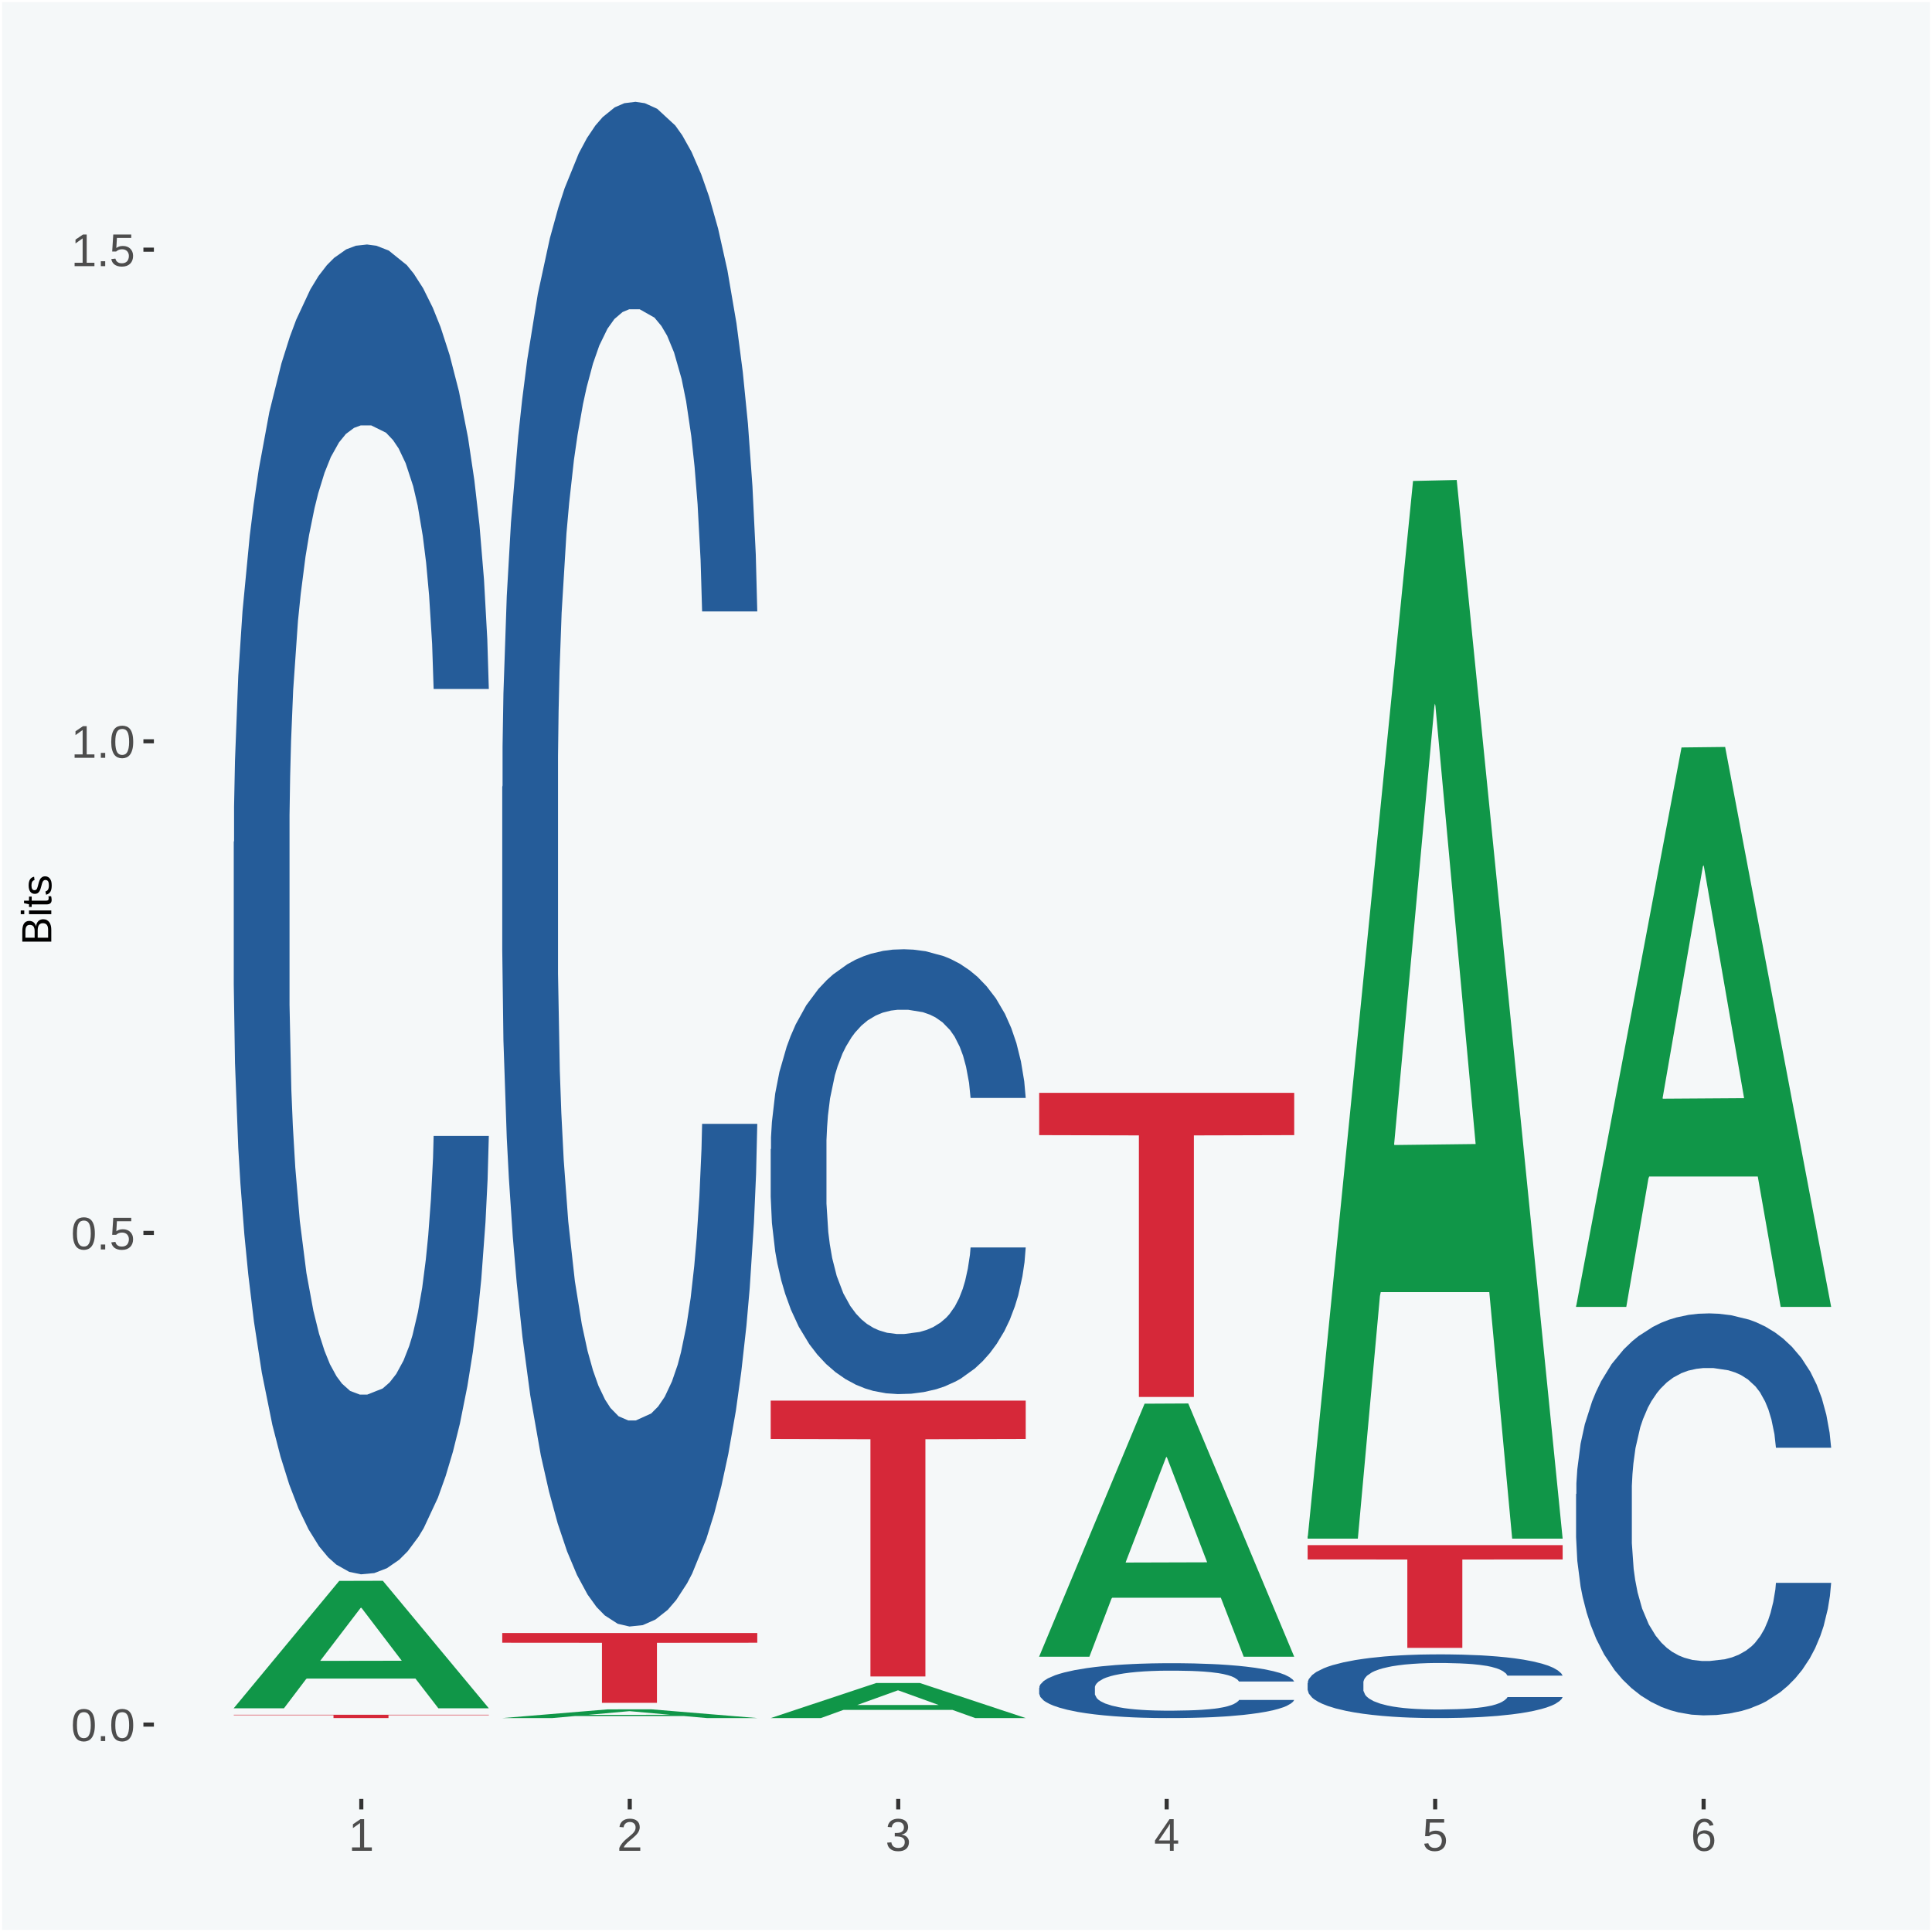
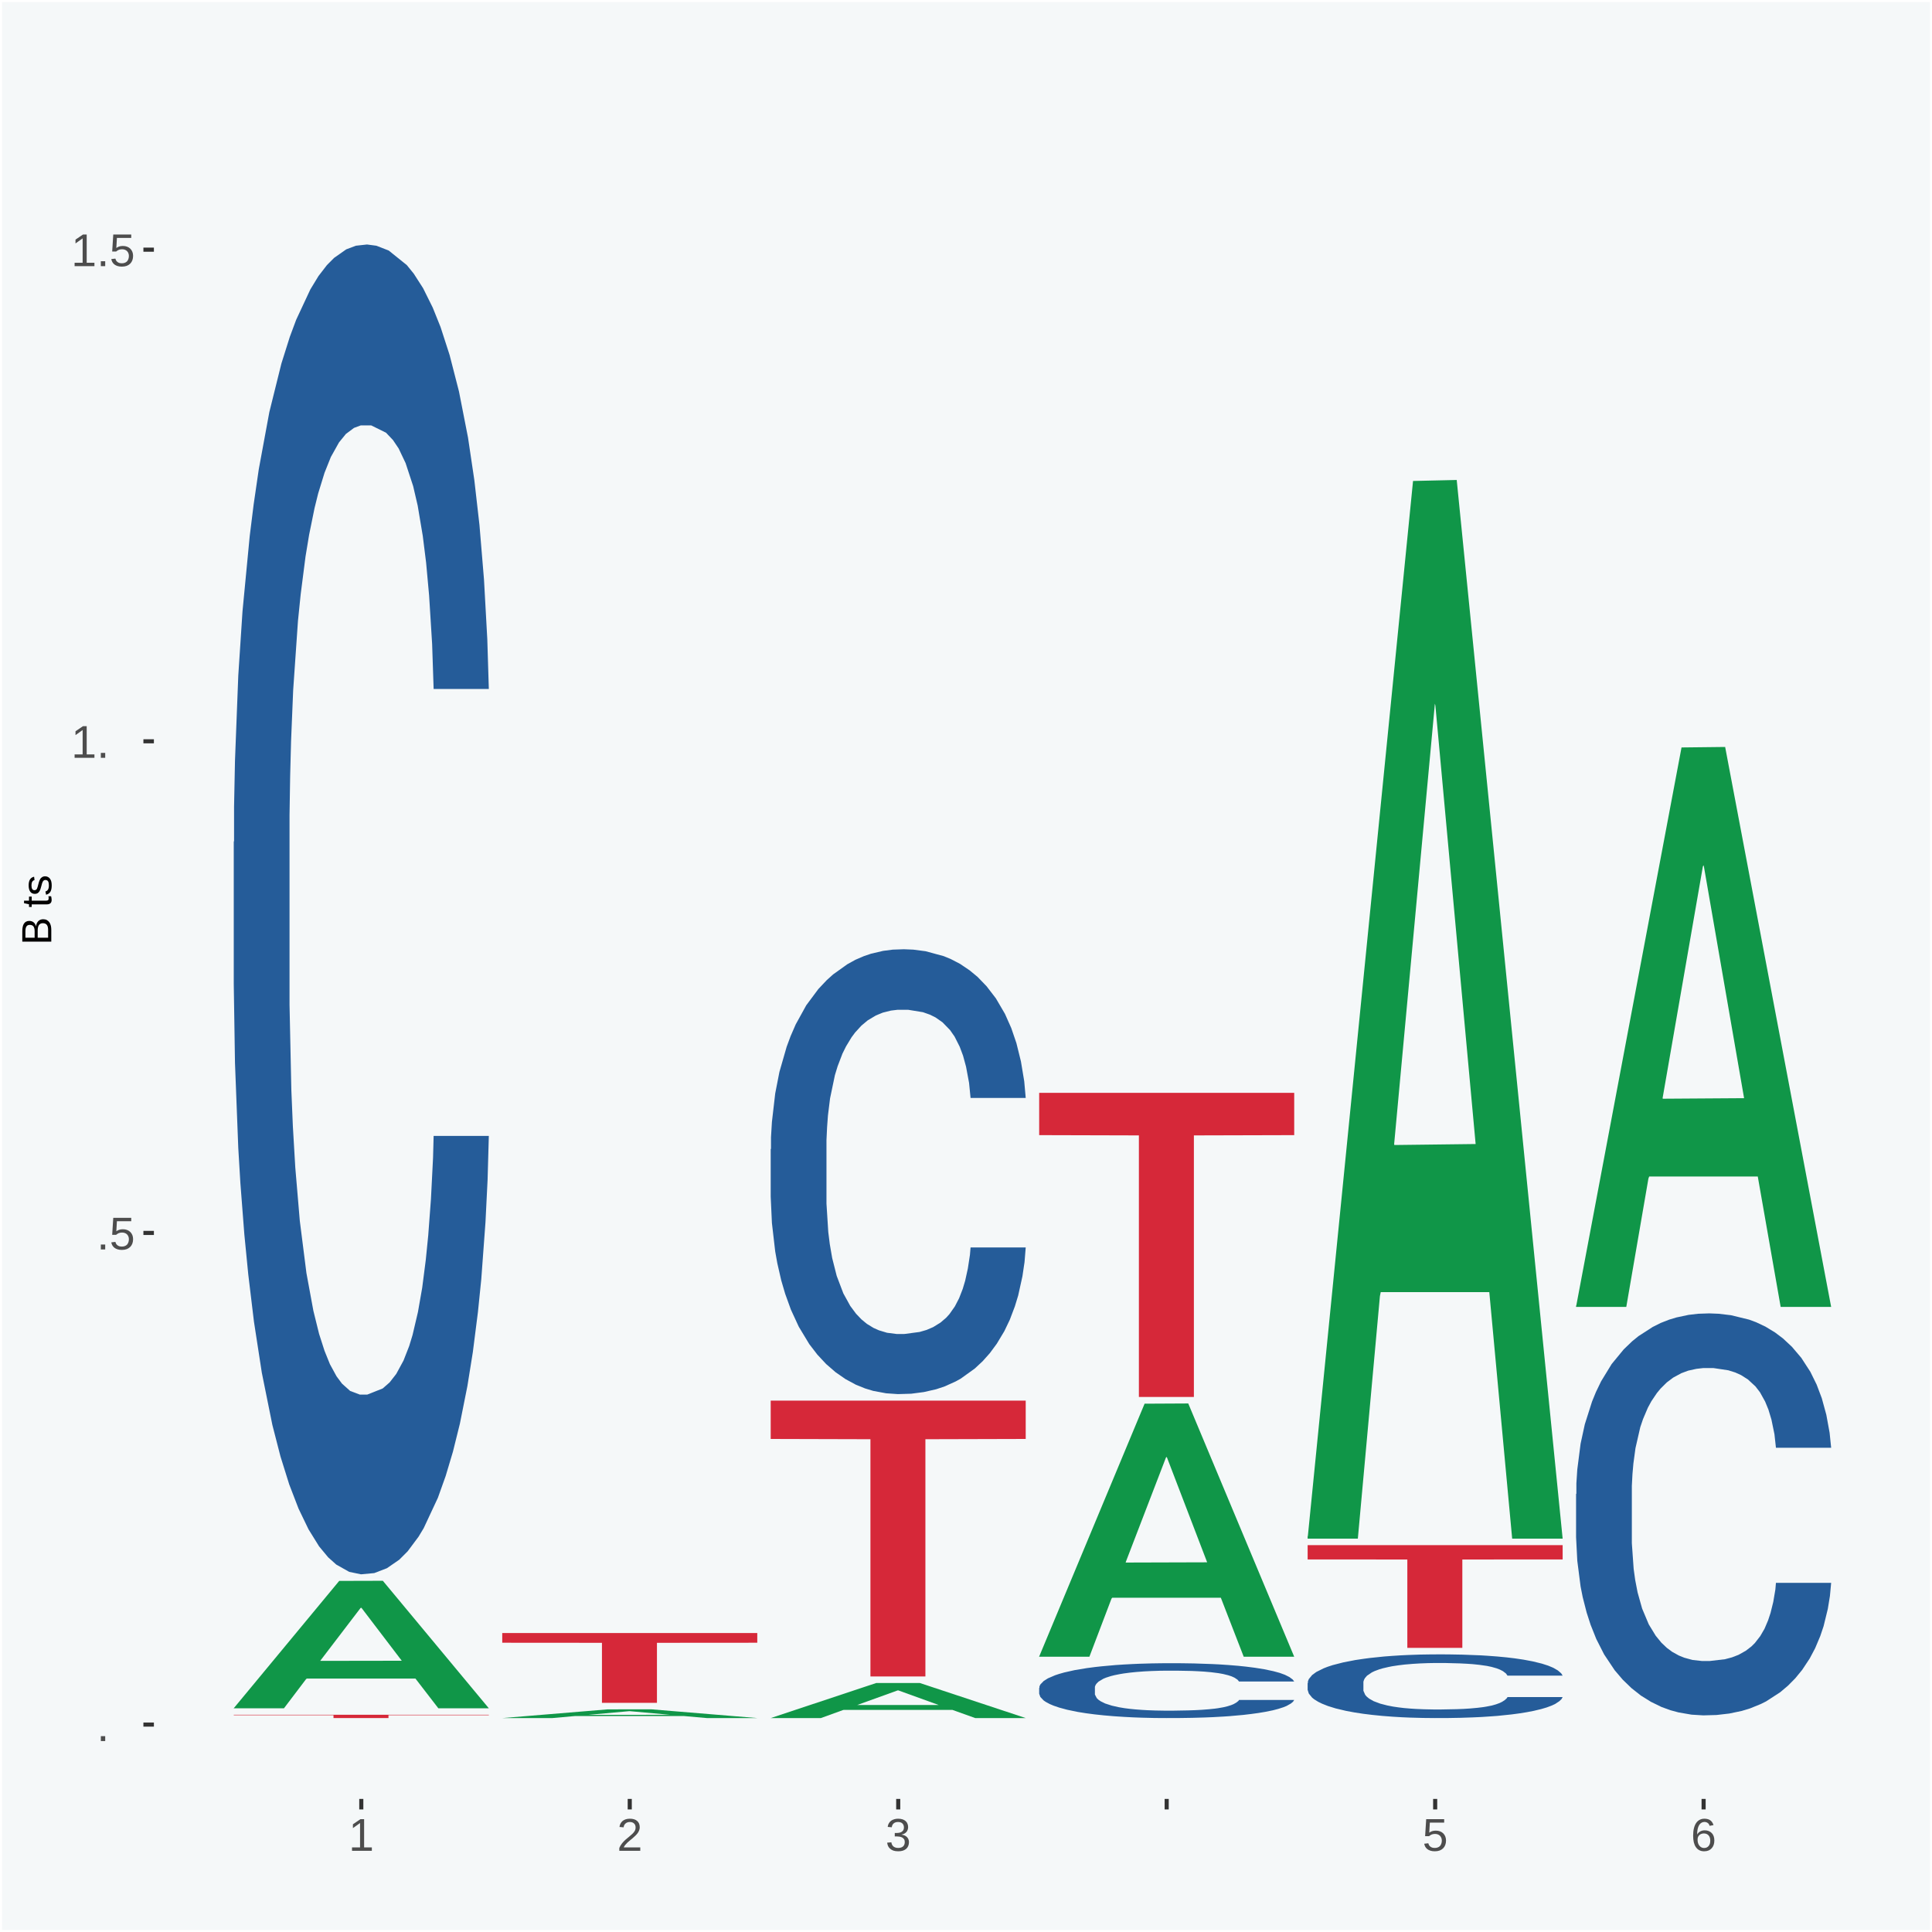
<svg xmlns="http://www.w3.org/2000/svg" xmlns:xlink="http://www.w3.org/1999/xlink" width="504pt" height="504pt" viewBox="0 0 504 504" version="1.1">
  <defs>
    <g>
      <symbol overflow="visible" id="glyph0-0">
        <path style="stroke:none;" d="M 0.406 0 L 0.406 -8 L 3.594 -8 L 3.594 0 Z M 0.797 -0.406 L 3.188 -0.406 L 3.188 -7.594 L 0.797 -7.594 Z M 0.797 -0.406 " />
      </symbol>
      <symbol overflow="visible" id="glyph0-1">
-         <path style="stroke:none;" d="M 6.203 -4.125 C 6.203 -3.332 6.125 -2.664 5.969 -2.125 C 5.82 -1.582 5.617 -1.145 5.359 -0.812 C 5.098 -0.477 4.789 -0.238 4.438 -0.094 C 4.094 0.051 3.723 0.125 3.328 0.125 C 2.922 0.125 2.539 0.051 2.188 -0.094 C 1.844 -0.238 1.539 -0.477 1.281 -0.812 C 1.031 -1.145 0.832 -1.582 0.688 -2.125 C 0.539 -2.664 0.469 -3.332 0.469 -4.125 C 0.469 -4.957 0.539 -5.645 0.688 -6.188 C 0.832 -6.738 1.035 -7.176 1.297 -7.5 C 1.555 -7.82 1.859 -8.047 2.203 -8.172 C 2.555 -8.305 2.941 -8.375 3.359 -8.375 C 3.754 -8.375 4.125 -8.305 4.469 -8.172 C 4.812 -8.047 5.113 -7.82 5.375 -7.5 C 5.633 -7.176 5.836 -6.738 5.984 -6.188 C 6.129 -5.645 6.203 -4.957 6.203 -4.125 Z M 5.141 -4.125 C 5.141 -4.781 5.098 -5.328 5.016 -5.766 C 4.941 -6.203 4.828 -6.551 4.672 -6.812 C 4.516 -7.07 4.328 -7.254 4.109 -7.359 C 3.891 -7.473 3.641 -7.531 3.359 -7.531 C 3.055 -7.531 2.789 -7.473 2.562 -7.359 C 2.344 -7.254 2.156 -7.07 2 -6.812 C 1.844 -6.551 1.723 -6.203 1.641 -5.766 C 1.566 -5.328 1.531 -4.781 1.531 -4.125 C 1.531 -3.5 1.57 -2.969 1.656 -2.531 C 1.738 -2.094 1.852 -1.742 2 -1.484 C 2.156 -1.223 2.344 -1.035 2.562 -0.922 C 2.789 -0.805 3.047 -0.75 3.328 -0.75 C 3.609 -0.75 3.859 -0.805 4.078 -0.922 C 4.305 -1.035 4.492 -1.223 4.641 -1.484 C 4.797 -1.742 4.914 -2.094 5 -2.531 C 5.094 -2.969 5.141 -3.5 5.141 -4.125 Z M 5.141 -4.125 " />
-       </symbol>
+         </symbol>
      <symbol overflow="visible" id="glyph0-2">
        <path style="stroke:none;" d="M 1.094 0 L 1.094 -1.281 L 2.234 -1.281 L 2.234 0 Z M 1.094 0 " />
      </symbol>
      <symbol overflow="visible" id="glyph0-3">
        <path style="stroke:none;" d="M 6.172 -2.688 C 6.172 -2.27 6.109 -1.891 5.984 -1.547 C 5.859 -1.203 5.672 -0.906 5.422 -0.656 C 5.18 -0.414 4.879 -0.223 4.516 -0.078 C 4.148 0.055 3.723 0.125 3.234 0.125 C 2.805 0.125 2.43 0.07 2.109 -0.031 C 1.785 -0.133 1.508 -0.273 1.281 -0.453 C 1.062 -0.629 0.883 -0.836 0.75 -1.078 C 0.625 -1.316 0.535 -1.57 0.484 -1.844 L 1.547 -1.969 C 1.586 -1.812 1.645 -1.66 1.719 -1.516 C 1.801 -1.367 1.91 -1.238 2.047 -1.125 C 2.18 -1.008 2.348 -0.914 2.547 -0.844 C 2.742 -0.781 2.984 -0.75 3.266 -0.75 C 3.535 -0.75 3.781 -0.789 4 -0.875 C 4.227 -0.957 4.422 -1.078 4.578 -1.234 C 4.734 -1.398 4.852 -1.602 4.938 -1.844 C 5.031 -2.082 5.078 -2.359 5.078 -2.672 C 5.078 -2.922 5.035 -3.148 4.953 -3.359 C 4.867 -3.578 4.75 -3.766 4.594 -3.922 C 4.445 -4.078 4.258 -4.195 4.031 -4.281 C 3.812 -4.363 3.562 -4.406 3.281 -4.406 C 3.113 -4.406 2.953 -4.391 2.797 -4.359 C 2.648 -4.328 2.516 -4.285 2.391 -4.234 C 2.266 -4.18 2.148 -4.117 2.047 -4.047 C 1.941 -3.973 1.844 -3.895 1.75 -3.812 L 0.719 -3.812 L 1 -8.25 L 5.688 -8.25 L 5.688 -7.359 L 1.953 -7.359 L 1.797 -4.734 C 1.984 -4.879 2.219 -5.004 2.5 -5.109 C 2.781 -5.211 3.113 -5.266 3.5 -5.266 C 3.914 -5.266 4.285 -5.203 4.609 -5.078 C 4.941 -4.953 5.223 -4.773 5.453 -4.547 C 5.68 -4.316 5.859 -4.047 5.984 -3.734 C 6.109 -3.422 6.172 -3.07 6.172 -2.688 Z M 6.172 -2.688 " />
      </symbol>
      <symbol overflow="visible" id="glyph0-4">
        <path style="stroke:none;" d="M 0.922 0 L 0.922 -0.891 L 3.016 -0.891 L 3.016 -7.25 L 1.156 -5.922 L 1.156 -6.922 L 3.109 -8.25 L 4.078 -8.25 L 4.078 -0.891 L 6.094 -0.891 L 6.094 0 Z M 0.922 0 " />
      </symbol>
      <symbol overflow="visible" id="glyph0-5">
        <path style="stroke:none;" d="M 0.609 0 L 0.609 -0.75 C 0.805 -1.207 1.047 -1.609 1.328 -1.953 C 1.617 -2.305 1.922 -2.625 2.234 -2.906 C 2.555 -3.188 2.867 -3.445 3.172 -3.688 C 3.484 -3.938 3.766 -4.18 4.016 -4.422 C 4.266 -4.66 4.469 -4.91 4.625 -5.172 C 4.781 -5.441 4.859 -5.742 4.859 -6.078 C 4.859 -6.316 4.82 -6.523 4.75 -6.703 C 4.676 -6.879 4.57 -7.023 4.438 -7.141 C 4.312 -7.266 4.156 -7.359 3.969 -7.422 C 3.781 -7.484 3.578 -7.516 3.359 -7.516 C 3.141 -7.516 2.938 -7.484 2.75 -7.422 C 2.57 -7.367 2.41 -7.281 2.266 -7.156 C 2.117 -7.039 2 -6.895 1.906 -6.719 C 1.812 -6.551 1.754 -6.352 1.734 -6.125 L 0.656 -6.219 C 0.688 -6.508 0.766 -6.785 0.891 -7.047 C 1.023 -7.316 1.203 -7.551 1.422 -7.75 C 1.648 -7.945 1.922 -8.098 2.234 -8.203 C 2.555 -8.316 2.93 -8.375 3.359 -8.375 C 3.766 -8.375 4.125 -8.328 4.438 -8.234 C 4.758 -8.141 5.031 -7.992 5.25 -7.797 C 5.477 -7.609 5.648 -7.375 5.766 -7.094 C 5.879 -6.812 5.938 -6.488 5.938 -6.125 C 5.938 -5.844 5.883 -5.578 5.781 -5.328 C 5.688 -5.078 5.555 -4.836 5.391 -4.609 C 5.223 -4.379 5.031 -4.16 4.812 -3.953 C 4.594 -3.742 4.363 -3.535 4.125 -3.328 C 3.895 -3.129 3.656 -2.93 3.406 -2.734 C 3.164 -2.535 2.938 -2.336 2.719 -2.141 C 2.508 -1.941 2.32 -1.738 2.156 -1.531 C 1.988 -1.332 1.859 -1.117 1.766 -0.891 L 6.078 -0.891 L 6.078 0 Z M 0.609 0 " />
      </symbol>
      <symbol overflow="visible" id="glyph0-6">
        <path style="stroke:none;" d="M 6.141 -2.281 C 6.141 -1.906 6.078 -1.566 5.953 -1.266 C 5.836 -0.973 5.66 -0.723 5.422 -0.516 C 5.18 -0.305 4.883 -0.145 4.531 -0.031 C 4.188 0.07 3.789 0.125 3.344 0.125 C 2.832 0.125 2.398 0.062 2.047 -0.062 C 1.703 -0.195 1.414 -0.367 1.188 -0.578 C 0.957 -0.785 0.785 -1.02 0.672 -1.281 C 0.566 -1.551 0.492 -1.832 0.453 -2.125 L 1.547 -2.219 C 1.578 -2 1.633 -1.801 1.719 -1.625 C 1.801 -1.445 1.914 -1.289 2.062 -1.156 C 2.207 -1.031 2.383 -0.93 2.594 -0.859 C 2.801 -0.785 3.051 -0.75 3.344 -0.75 C 3.875 -0.75 4.289 -0.879 4.594 -1.141 C 4.895 -1.41 5.047 -1.801 5.047 -2.312 C 5.047 -2.613 4.977 -2.859 4.844 -3.047 C 4.707 -3.234 4.539 -3.379 4.344 -3.484 C 4.145 -3.586 3.926 -3.656 3.688 -3.688 C 3.445 -3.727 3.227 -3.75 3.031 -3.75 L 2.438 -3.75 L 2.438 -4.656 L 3.016 -4.656 C 3.211 -4.656 3.414 -4.676 3.625 -4.719 C 3.844 -4.758 4.039 -4.832 4.219 -4.938 C 4.395 -5.051 4.539 -5.195 4.656 -5.375 C 4.77 -5.562 4.828 -5.797 4.828 -6.078 C 4.828 -6.523 4.695 -6.875 4.438 -7.125 C 4.188 -7.383 3.801 -7.516 3.281 -7.516 C 2.82 -7.516 2.445 -7.395 2.156 -7.156 C 1.875 -6.914 1.707 -6.578 1.656 -6.141 L 0.594 -6.234 C 0.633 -6.598 0.734 -6.91 0.891 -7.172 C 1.047 -7.441 1.242 -7.664 1.484 -7.844 C 1.734 -8.02 2.008 -8.148 2.312 -8.234 C 2.625 -8.328 2.953 -8.375 3.297 -8.375 C 3.754 -8.375 4.148 -8.316 4.484 -8.203 C 4.816 -8.086 5.086 -7.93 5.297 -7.734 C 5.516 -7.535 5.672 -7.301 5.766 -7.031 C 5.867 -6.77 5.922 -6.488 5.922 -6.188 C 5.922 -5.945 5.883 -5.723 5.812 -5.516 C 5.75 -5.305 5.645 -5.113 5.5 -4.938 C 5.363 -4.77 5.188 -4.625 4.969 -4.5 C 4.75 -4.383 4.488 -4.297 4.188 -4.234 L 4.188 -4.219 C 4.52 -4.176 4.805 -4.098 5.047 -3.984 C 5.297 -3.867 5.5 -3.723 5.656 -3.547 C 5.82 -3.379 5.941 -3.188 6.016 -2.969 C 6.098 -2.75 6.141 -2.52 6.141 -2.281 Z M 6.141 -2.281 " />
      </symbol>
      <symbol overflow="visible" id="glyph0-7">
-         <path style="stroke:none;" d="M 5.156 -1.875 L 5.156 0 L 4.172 0 L 4.172 -1.875 L 0.281 -1.875 L 0.281 -2.688 L 4.062 -8.25 L 5.156 -8.25 L 5.156 -2.703 L 6.328 -2.703 L 6.328 -1.875 Z M 4.172 -7.062 C 4.16 -7.039 4.141 -7.004 4.109 -6.953 C 4.078 -6.898 4.039 -6.836 4 -6.766 C 3.957 -6.691 3.914 -6.617 3.875 -6.547 C 3.844 -6.473 3.812 -6.414 3.781 -6.375 L 1.656 -3.25 C 1.633 -3.219 1.602 -3.176 1.562 -3.125 C 1.531 -3.07 1.492 -3.02 1.453 -2.969 C 1.422 -2.914 1.383 -2.863 1.344 -2.812 C 1.301 -2.77 1.27 -2.734 1.25 -2.703 L 4.172 -2.703 Z M 4.172 -7.062 " />
-       </symbol>
+         </symbol>
      <symbol overflow="visible" id="glyph0-8">
        <path style="stroke:none;" d="M 6.141 -2.703 C 6.141 -2.285 6.082 -1.906 5.969 -1.562 C 5.852 -1.219 5.68 -0.922 5.453 -0.672 C 5.234 -0.422 4.957 -0.223 4.625 -0.078 C 4.289 0.055 3.91 0.125 3.484 0.125 C 3.004 0.125 2.582 0.031 2.219 -0.156 C 1.863 -0.344 1.566 -0.609 1.328 -0.953 C 1.086 -1.297 0.906 -1.719 0.781 -2.219 C 0.664 -2.727 0.609 -3.301 0.609 -3.938 C 0.609 -4.676 0.676 -5.32 0.812 -5.875 C 0.945 -6.426 1.141 -6.883 1.391 -7.25 C 1.648 -7.625 1.961 -7.906 2.328 -8.094 C 2.691 -8.281 3.102 -8.375 3.562 -8.375 C 3.844 -8.375 4.102 -8.344 4.344 -8.281 C 4.594 -8.227 4.816 -8.133 5.016 -8 C 5.223 -7.875 5.398 -7.703 5.547 -7.484 C 5.703 -7.273 5.828 -7.016 5.922 -6.703 L 4.906 -6.516 C 4.801 -6.867 4.629 -7.125 4.391 -7.281 C 4.148 -7.445 3.867 -7.531 3.547 -7.531 C 3.266 -7.531 3.004 -7.457 2.766 -7.312 C 2.535 -7.176 2.336 -6.973 2.172 -6.703 C 2.004 -6.43 1.875 -6.086 1.781 -5.672 C 1.695 -5.266 1.656 -4.789 1.656 -4.25 C 1.852 -4.602 2.125 -4.875 2.469 -5.062 C 2.812 -5.25 3.207 -5.344 3.656 -5.344 C 4.031 -5.344 4.367 -5.281 4.672 -5.156 C 4.984 -5.031 5.25 -4.852 5.469 -4.625 C 5.688 -4.406 5.852 -4.129 5.969 -3.797 C 6.082 -3.473 6.141 -3.109 6.141 -2.703 Z M 5.078 -2.656 C 5.078 -2.938 5.039 -3.191 4.969 -3.422 C 4.895 -3.66 4.785 -3.859 4.641 -4.016 C 4.504 -4.18 4.332 -4.305 4.125 -4.391 C 3.926 -4.484 3.688 -4.531 3.406 -4.531 C 3.219 -4.531 3.023 -4.5 2.828 -4.438 C 2.629 -4.383 2.453 -4.289 2.297 -4.156 C 2.141 -4.031 2.008 -3.863 1.906 -3.656 C 1.812 -3.457 1.766 -3.207 1.766 -2.906 C 1.766 -2.602 1.801 -2.316 1.875 -2.047 C 1.957 -1.785 2.07 -1.555 2.219 -1.359 C 2.363 -1.172 2.539 -1.02 2.75 -0.906 C 2.957 -0.789 3.191 -0.734 3.453 -0.734 C 3.703 -0.734 3.926 -0.773 4.125 -0.859 C 4.332 -0.953 4.504 -1.082 4.641 -1.25 C 4.785 -1.414 4.895 -1.613 4.969 -1.844 C 5.039 -2.082 5.078 -2.352 5.078 -2.656 Z M 5.078 -2.656 " />
      </symbol>
      <symbol overflow="visible" id="glyph1-0">
        <path style="stroke:none;" d="M 0 -0.359 L -7.328 -0.359 L -7.328 -3.281 L 0 -3.281 Z M -0.359 -0.734 L -0.359 -2.922 L -6.969 -2.922 L -6.969 -0.734 Z M -0.359 -0.734 " />
      </symbol>
      <symbol overflow="visible" id="glyph1-1">
        <path style="stroke:none;" d="M -2.125 -6.75 C -1.75 -6.75 -1.426 -6.676 -1.156 -6.531 C -0.883 -6.383 -0.66 -6.18 -0.484 -5.922 C -0.316 -5.672 -0.191 -5.375 -0.109 -5.031 C -0.035 -4.695 0 -4.344 0 -3.969 L 0 -0.906 L -7.562 -0.906 L -7.562 -3.656 C -7.562 -4.07 -7.523 -4.441 -7.453 -4.766 C -7.391 -5.098 -7.281 -5.379 -7.125 -5.609 C -6.977 -5.836 -6.789 -6.008 -6.562 -6.125 C -6.332 -6.25 -6.055 -6.312 -5.734 -6.312 C -5.523 -6.312 -5.328 -6.281 -5.141 -6.219 C -4.953 -6.164 -4.781 -6.078 -4.625 -5.953 C -4.477 -5.836 -4.348 -5.688 -4.234 -5.5 C -4.129 -5.32 -4.047 -5.113 -3.984 -4.875 C -3.953 -5.176 -3.883 -5.441 -3.781 -5.672 C -3.676 -5.91 -3.539 -6.109 -3.375 -6.266 C -3.219 -6.43 -3.031 -6.551 -2.812 -6.625 C -2.602 -6.707 -2.375 -6.75 -2.125 -6.75 Z M -5.609 -5.281 C -6.016 -5.281 -6.305 -5.141 -6.484 -4.859 C -6.66 -4.586 -6.75 -4.188 -6.75 -3.656 L -6.75 -1.922 L -4.344 -1.922 L -4.344 -3.656 C -4.344 -3.957 -4.375 -4.211 -4.438 -4.422 C -4.5 -4.629 -4.582 -4.797 -4.688 -4.922 C -4.801 -5.047 -4.93 -5.133 -5.078 -5.188 C -5.234 -5.25 -5.41 -5.281 -5.609 -5.281 Z M -2.219 -5.719 C -2.457 -5.719 -2.66 -5.672 -2.828 -5.578 C -2.992 -5.492 -3.129 -5.367 -3.234 -5.203 C -3.348 -5.047 -3.426 -4.848 -3.469 -4.609 C -3.52 -4.379 -3.547 -4.125 -3.547 -3.844 L -3.547 -1.922 L -0.828 -1.922 L -0.828 -3.922 C -0.828 -4.18 -0.848 -4.422 -0.891 -4.641 C -0.93 -4.859 -1.004 -5.047 -1.109 -5.203 C -1.211 -5.367 -1.352 -5.492 -1.531 -5.578 C -1.719 -5.672 -1.945 -5.719 -2.219 -5.719 Z M -2.219 -5.719 " />
      </symbol>
      <symbol overflow="visible" id="glyph1-2">
-         <path style="stroke:none;" d="M -7.047 -0.734 L -7.969 -0.734 L -7.969 -1.703 L -7.047 -1.703 Z M 0 -0.734 L -5.812 -0.734 L -5.812 -1.703 L 0 -1.703 Z M 0 -0.734 " />
-       </symbol>
+         </symbol>
      <symbol overflow="visible" id="glyph1-3">
        <path style="stroke:none;" d="M -0.047 -2.969 C -0.004 -2.82 0.023 -2.672 0.047 -2.516 C 0.078 -2.367 0.094 -2.195 0.094 -2 C 0.094 -1.227 -0.348 -0.844 -1.234 -0.844 L -5.109 -0.844 L -5.109 -0.172 L -5.812 -0.172 L -5.812 -0.875 L -7.109 -1.156 L -7.109 -1.812 L -5.812 -1.812 L -5.812 -2.875 L -5.109 -2.875 L -5.109 -1.812 L -1.438 -1.812 C -1.156 -1.812 -0.957 -1.852 -0.844 -1.938 C -0.738 -2.031 -0.688 -2.191 -0.688 -2.422 C -0.688 -2.516 -0.691 -2.602 -0.703 -2.688 C -0.711 -2.77 -0.727 -2.863 -0.75 -2.969 Z M -0.047 -2.969 " />
      </symbol>
      <symbol overflow="visible" id="glyph1-4">
        <path style="stroke:none;" d="M -1.609 -5.109 C -1.336 -5.109 -1.094 -5.051 -0.875 -4.938 C -0.664 -4.832 -0.488 -4.68 -0.344 -4.484 C -0.195 -4.285 -0.082 -4.039 0 -3.75 C 0.07 -3.457 0.109 -3.125 0.109 -2.75 C 0.109 -2.406 0.082 -2.098 0.031 -1.828 C -0.02 -1.555 -0.102 -1.316 -0.219 -1.109 C -0.332 -0.91 -0.484 -0.742 -0.672 -0.609 C -0.859 -0.473 -1.086 -0.375 -1.359 -0.312 L -1.531 -1.156 C -1.219 -1.238 -0.988 -1.41 -0.844 -1.672 C -0.695 -1.93 -0.625 -2.289 -0.625 -2.75 C -0.625 -2.957 -0.641 -3.145 -0.672 -3.312 C -0.703 -3.488 -0.75 -3.641 -0.812 -3.766 C -0.883 -3.891 -0.977 -3.984 -1.094 -4.047 C -1.207 -4.117 -1.352 -4.156 -1.531 -4.156 C -1.707 -4.156 -1.848 -4.113 -1.953 -4.031 C -2.066 -3.957 -2.16 -3.844 -2.234 -3.688 C -2.316 -3.539 -2.383 -3.363 -2.438 -3.156 C -2.5 -2.945 -2.562 -2.719 -2.625 -2.469 C -2.688 -2.238 -2.754 -2.008 -2.828 -1.781 C -2.898 -1.551 -3 -1.344 -3.125 -1.156 C -3.25 -0.969 -3.398 -0.816 -3.578 -0.703 C -3.766 -0.586 -4 -0.531 -4.281 -0.531 C -4.812 -0.531 -5.211 -0.719 -5.484 -1.094 C -5.766 -1.477 -5.906 -2.031 -5.906 -2.75 C -5.906 -3.395 -5.789 -3.906 -5.562 -4.281 C -5.332 -4.656 -4.973 -4.895 -4.484 -5 L -4.375 -4.125 C -4.52 -4.094 -4.645 -4.035 -4.75 -3.953 C -4.852 -3.867 -4.938 -3.766 -5 -3.641 C -5.062 -3.516 -5.102 -3.375 -5.125 -3.219 C -5.156 -3.07 -5.172 -2.914 -5.172 -2.75 C -5.172 -2.312 -5.102 -1.988 -4.969 -1.781 C -4.844 -1.582 -4.645 -1.484 -4.375 -1.484 C -4.219 -1.484 -4.086 -1.52 -3.984 -1.594 C -3.879 -1.664 -3.789 -1.77 -3.719 -1.906 C -3.656 -2.051 -3.598 -2.219 -3.547 -2.406 C -3.492 -2.602 -3.438 -2.816 -3.375 -3.047 C -3.332 -3.203 -3.289 -3.359 -3.25 -3.516 C -3.207 -3.68 -3.156 -3.836 -3.094 -3.984 C -3.031 -4.141 -2.957 -4.285 -2.875 -4.422 C -2.789 -4.555 -2.688 -4.672 -2.562 -4.766 C -2.445 -4.867 -2.312 -4.953 -2.156 -5.016 C -2 -5.078 -1.816 -5.109 -1.609 -5.109 Z M -1.609 -5.109 " />
      </symbol>
    </g>
    <clipPath id="clip1">
      <path d="M 40.148 5.48 L 498.52 5.48 L 498.52 469.281 L 40.148 469.281 Z M 40.148 5.48 " />
    </clipPath>
  </defs>
  <g id="surface1">
    <rect x="0" y="0" width="504" height="504" style="fill:rgb(96.078%,97.255%,97.647%);fill-opacity:1;stroke:none;" />
    <path style="fill:none;stroke-width:1.07;stroke-linecap:round;stroke-linejoin:round;stroke:rgb(100%,100%,100%);stroke-opacity:1;stroke-miterlimit:10;" d="M 0 0 L 504 0 L 504 504 L 0 504 Z M 0 0 " transform="matrix(1,0,0,-1,0,504)" />
    <g clip-path="url(#clip1)" clip-rule="nonzero">
      <path style=" stroke:none;fill-rule:nonzero;fill:rgb(96.078%,97.255%,97.647%);fill-opacity:1;" d="M 40.148 469.281 L 498.52 469.281 L 498.52 5.48 L 40.148 5.48 Z M 40.148 469.281 " />
    </g>
    <path style=" stroke:none;fill-rule:nonzero;fill:rgb(6.274%,58.824%,28.235%);fill-opacity:1;" d="M 60.98 445.57 L 61.051 445.539 L 88.488 412.41 L 99.871 412.379 L 127.52 445.641 L 114.352 445.641 L 108.379 437.891 L 80.051 437.891 L 79.852 438.02 L 74.078 445.641 L 60.98 445.641 L 60.98 445.57 L 83.621 433.27 L 104.809 433.238 L 94.32 419.469 L 94.18 419.41 L 94.039 419.5 L 83.551 433.238 L 83.621 433.27 Z M 60.98 445.57 " />
    <path style=" stroke:none;fill-rule:nonzero;fill:rgb(14.51%,36.078%,60.001%);fill-opacity:1;" d="M 60.98 219.648 L 61.059 219.328 L 61.059 210.461 L 61.301 198.422 L 62.16 176.25 L 63.262 159.461 L 65.148 139.809 L 66.172 131.578 L 67.512 122.391 L 70.262 107.5 L 73.41 94.828 L 75.609 87.859 L 77.262 83.422 L 80.961 75.5 L 83.078 72.02 L 85.281 69.16 L 87.172 67.262 L 90.32 65.051 L 92.828 64.102 L 95.738 63.781 L 98.18 64.102 L 101.41 65.359 L 106.129 69.16 L 107.93 71.379 L 110.371 75.18 L 112.891 80.25 L 114.93 85.32 L 117.289 92.609 L 119.73 102.109 L 122.09 114.148 L 123.738 125.238 L 125.078 136.961 L 126.262 151.219 L 127.121 166.738 L 127.52 179.73 L 113.121 179.73 L 112.73 168.012 L 111.941 155.34 L 111.16 146.781 L 110.289 139.809 L 108.961 131.891 L 107.781 126.82 L 105.809 120.809 L 104 117 L 102.512 114.789 L 100.699 112.879 L 96.852 110.98 L 94.09 110.98 L 92.359 111.621 L 90.238 113.199 L 88.43 115.422 L 86.309 119.219 L 84.66 123.34 L 83 128.73 L 82.059 132.531 L 80.641 139.5 L 79.699 145.199 L 78.441 155.02 L 77.73 161.988 L 76.48 180.051 L 75.93 193.352 L 75.691 202.539 L 75.531 212.68 L 75.531 262.102 L 76 284.281 L 76.398 293.781 L 77.031 304.551 L 78.211 318.488 L 79.941 332.121 L 81.75 341.941 L 83.238 347.961 L 84.66 352.391 L 86.07 355.879 L 87.801 359.051 L 89.219 360.949 L 91.34 362.852 L 93.859 363.801 L 95.82 363.801 L 99.828 362.211 L 101.641 360.629 L 103.371 358.41 L 105.262 354.93 L 106.75 351.129 L 107.621 348.27 L 109.031 342.262 L 110.141 335.922 L 111.078 328.629 L 111.711 322.301 L 112.422 312.789 L 112.969 302.02 L 113.121 296.32 L 127.52 296.32 L 127.199 307.719 L 126.648 318.809 L 125.551 333.699 L 124.68 342.262 L 123.352 352.711 L 121.93 361.578 L 119.969 371.398 L 118.16 378.691 L 116.27 385.02 L 114.23 390.73 L 110.531 398.648 L 109.191 400.871 L 106.359 404.672 L 104.16 406.879 L 100.93 409.102 L 97.629 410.371 L 94.172 410.691 L 91.102 410.051 L 87.719 408.148 L 85.602 406.25 L 83.238 403.398 L 80.488 398.961 L 77.891 393.578 L 75.449 387.238 L 73.172 379.961 L 71.051 371.719 L 68.301 358.102 L 66.25 344.789 L 64.762 332.43 L 63.738 321.98 L 62.711 308.672 L 62.16 299.488 L 61.301 277.309 L 60.98 256.719 Z M 60.98 219.648 " />
    <path style=" stroke:none;fill-rule:nonzero;fill:rgb(83.922%,15.686%,22.353%);fill-opacity:1;" d="M 60.98 447.328 L 127.52 447.328 L 127.52 447.449 L 101.34 447.449 L 101.34 448.191 L 87 448.191 L 87 447.449 L 60.98 447.449 Z M 60.98 447.328 " />
    <path style=" stroke:none;fill-rule:nonzero;fill:rgb(6.274%,58.824%,28.235%);fill-opacity:1;" d="M 131.02 448.191 L 131.09 448.191 L 158.52 445.922 L 169.91 445.91 L 197.551 448.191 L 184.379 448.191 L 178.41 447.66 L 150.09 447.66 L 149.879 447.672 L 144.121 448.191 L 131.02 448.191 L 153.648 447.352 L 174.852 447.34 L 164.352 446.398 L 164.219 446.391 L 164.078 446.398 L 153.578 447.34 L 153.648 447.352 Z M 131.02 448.191 " />
-     <path style=" stroke:none;fill-rule:nonzero;fill:rgb(14.51%,36.078%,60.001%);fill-opacity:1;" d="M 131.02 205.281 L 131.102 204.91 L 131.102 194.738 L 131.328 180.941 L 132.199 155.512 L 133.301 136.262 L 135.191 113.738 L 136.211 104.301 L 137.551 93.762 L 140.301 76.691 L 143.441 62.16 L 145.648 54.172 L 147.301 49.078 L 150.988 40 L 153.121 36.012 L 155.32 32.738 L 157.211 30.559 L 160.352 28.012 L 162.871 26.922 L 165.781 26.559 L 168.219 26.922 L 171.441 28.379 L 176.16 32.738 L 177.969 35.281 L 180.41 39.641 L 182.922 45.449 L 184.969 51.262 L 187.328 59.621 L 189.762 70.512 L 192.121 84.32 L 193.77 97.031 L 195.109 110.469 L 196.289 126.82 L 197.16 144.621 L 197.551 159.512 L 183.16 159.512 L 182.762 146.07 L 181.98 131.539 L 181.191 121.73 L 180.328 113.738 L 178.988 104.66 L 177.809 98.852 L 175.84 91.949 L 174.039 87.59 L 172.539 85.039 L 170.73 82.859 L 166.879 80.68 L 164.129 80.68 L 162.398 81.41 L 160.27 83.23 L 158.461 85.77 L 156.34 90.129 L 154.691 94.852 L 153.039 101.031 L 152.09 105.391 L 150.68 113.379 L 149.73 119.922 L 148.48 131.18 L 147.77 139.172 L 146.512 159.871 L 145.961 175.129 L 145.719 185.66 L 145.57 197.289 L 145.57 253.949 L 146.039 279.379 L 146.43 290.281 L 147.059 302.629 L 148.238 318.609 L 149.969 334.23 L 151.781 345.488 L 153.27 352.391 L 154.691 357.48 L 156.102 361.469 L 157.84 365.109 L 159.25 367.289 L 161.371 369.461 L 163.891 370.551 L 165.859 370.551 L 169.871 368.738 L 171.68 366.922 L 173.41 364.379 L 175.289 360.379 L 176.789 356.02 L 177.648 352.762 L 179.07 345.852 L 180.172 338.59 L 181.109 330.23 L 181.738 322.969 L 182.449 312.07 L 183 299.719 L 183.16 293.18 L 197.551 293.18 L 197.238 306.262 L 196.68 318.969 L 195.578 336.051 L 194.719 345.852 L 193.379 357.84 L 191.969 368.012 L 190 379.27 L 188.191 387.629 L 186.301 394.891 L 184.262 401.43 L 180.559 410.512 L 179.23 413.051 L 176.391 417.41 L 174.191 419.961 L 170.969 422.5 L 167.672 423.949 L 164.211 424.309 L 161.141 423.59 L 157.762 421.41 L 155.629 419.23 L 153.27 415.961 L 150.52 410.871 L 147.93 404.699 L 145.488 397.43 L 143.211 389.078 L 141.078 379.641 L 138.328 364.02 L 136.289 348.762 L 134.789 334.59 L 133.77 322.609 L 132.75 307.352 L 132.199 296.82 L 131.328 271.391 L 131.02 247.781 Z M 131.02 205.281 " />
    <path style=" stroke:none;fill-rule:nonzero;fill:rgb(83.922%,15.686%,22.353%);fill-opacity:1;" d="M 131.02 426.012 L 197.551 426.012 L 197.551 428.539 L 171.379 428.559 L 171.379 444.219 L 157.031 444.219 L 157.031 428.559 L 131.02 428.539 Z M 131.02 426.012 " />
    <path style=" stroke:none;fill-rule:nonzero;fill:rgb(6.274%,58.824%,28.235%);fill-opacity:1;" d="M 201.051 448.18 L 201.121 448.172 L 228.559 439.051 L 239.941 439.039 L 267.578 448.191 L 254.41 448.191 L 248.449 446.059 L 220.121 446.059 L 219.91 446.102 L 214.148 448.191 L 201.051 448.191 L 201.051 448.18 L 223.691 444.789 L 244.879 444.781 L 234.391 440.988 L 234.25 440.969 L 234.109 441 L 223.621 444.781 L 223.691 444.789 Z M 201.051 448.18 " />
    <path style=" stroke:none;fill-rule:nonzero;fill:rgb(14.51%,36.078%,60.001%);fill-opacity:1;" d="M 201.051 299.77 L 201.129 299.672 L 201.129 296.699 L 201.371 292.672 L 202.23 285.25 L 203.328 279.629 L 205.219 273.059 L 206.238 270.309 L 207.578 267.23 L 210.328 262.25 L 213.48 258.012 L 215.68 255.68 L 217.328 254.199 L 221.031 251.551 L 223.148 250.379 L 225.352 249.43 L 227.238 248.789 L 230.391 248.051 L 232.898 247.73 L 235.809 247.629 L 238.25 247.73 L 241.469 248.148 L 246.191 249.43 L 248 250.172 L 250.441 251.441 L 252.961 253.141 L 255 254.828 L 257.359 257.27 L 259.801 260.449 L 262.16 264.48 L 263.809 268.191 L 265.148 272.109 L 266.328 276.879 L 267.191 282.07 L 267.578 286.422 L 253.191 286.422 L 252.801 282.5 L 252.012 278.262 L 251.23 275.391 L 250.359 273.059 L 249.02 270.41 L 247.84 268.719 L 245.879 266.699 L 244.07 265.43 L 242.578 264.691 L 240.77 264.051 L 236.91 263.422 L 234.16 263.422 L 232.43 263.629 L 230.309 264.16 L 228.5 264.898 L 226.371 266.172 L 224.719 267.551 L 223.07 269.352 L 222.129 270.621 L 220.711 272.961 L 219.77 274.859 L 218.512 278.148 L 217.801 280.48 L 216.539 286.52 L 215.988 290.98 L 215.762 294.051 L 215.602 297.441 L 215.602 313.98 L 216.07 321.391 L 216.469 324.57 L 217.09 328.18 L 218.27 332.84 L 220 337.398 L 221.809 340.68 L 223.309 342.699 L 224.719 344.18 L 226.141 345.352 L 227.871 346.41 L 229.281 347.039 L 231.41 347.68 L 233.922 348 L 235.891 348 L 239.898 347.469 L 241.711 346.941 L 243.441 346.199 L 245.328 345.031 L 246.82 343.762 L 247.691 342.801 L 249.102 340.789 L 250.199 338.672 L 251.148 336.23 L 251.781 334.109 L 252.48 330.93 L 253.031 327.328 L 253.191 325.422 L 267.578 325.422 L 267.27 329.238 L 266.719 332.949 L 265.621 337.93 L 264.75 340.789 L 263.422 344.289 L 262 347.262 L 260.031 350.539 L 258.23 352.98 L 256.34 355.102 L 254.289 357.012 L 250.602 359.66 L 249.262 360.398 L 246.43 361.672 L 244.23 362.41 L 241 363.148 L 237.699 363.578 L 234.238 363.68 L 231.172 363.469 L 227.789 362.84 L 225.672 362.199 L 223.309 361.25 L 220.559 359.762 L 217.961 357.961 L 215.52 355.84 L 213.238 353.398 L 211.121 350.648 L 208.371 346.09 L 206.32 341.641 L 204.828 337.512 L 203.801 334.012 L 202.781 329.559 L 202.23 326.48 L 201.371 319.059 L 201.051 312.172 Z M 201.051 299.77 " />
    <path style=" stroke:none;fill-rule:nonzero;fill:rgb(83.922%,15.686%,22.353%);fill-opacity:1;" d="M 201.051 365.379 L 267.578 365.379 L 267.578 375.379 L 241.41 375.449 L 241.41 437.34 L 227.07 437.34 L 227.07 375.449 L 201.051 375.379 Z M 201.051 365.379 " />
    <path style=" stroke:none;fill-rule:nonzero;fill:rgb(6.274%,58.824%,28.235%);fill-opacity:1;" d="M 271.09 432.059 L 271.148 432 L 298.59 366.18 L 309.98 366.121 L 337.621 432.191 L 324.449 432.191 L 318.48 416.801 L 290.148 416.801 L 289.949 417.051 L 284.191 432.191 L 271.09 432.191 L 271.09 432.059 L 293.719 407.621 L 314.91 407.559 L 304.422 380.199 L 304.281 380.07 L 304.148 380.262 L 293.648 407.559 L 293.719 407.621 Z M 271.09 432.059 " />
    <path style=" stroke:none;fill-rule:nonzero;fill:rgb(14.51%,36.078%,60.001%);fill-opacity:1;" d="M 271.09 440.309 L 271.16 440.301 L 271.16 439.93 L 271.398 439.43 L 272.27 438.52 L 273.371 437.828 L 275.25 437.02 L 276.281 436.68 L 277.609 436.301 L 280.371 435.68 L 283.512 435.16 L 285.711 434.871 L 287.359 434.691 L 291.059 434.359 L 293.18 434.219 L 295.391 434.102 L 297.27 434.02 L 300.422 433.93 L 302.941 433.891 L 305.852 433.879 L 308.281 433.891 L 311.512 433.941 L 316.23 434.102 L 318.039 434.191 L 320.469 434.352 L 322.988 434.559 L 325.031 434.77 L 327.391 435.07 L 329.828 435.461 L 332.191 435.961 L 333.84 436.41 L 335.18 436.898 L 336.359 437.488 L 337.219 438.129 L 337.621 438.66 L 323.23 438.66 L 322.828 438.18 L 322.051 437.66 L 321.262 437.301 L 320.391 437.02 L 319.059 436.691 L 317.879 436.48 L 315.91 436.23 L 314.102 436.07 L 312.609 435.98 L 310.801 435.898 L 306.949 435.828 L 304.191 435.828 L 302.461 435.852 L 300.34 435.922 L 298.531 436.012 L 296.41 436.172 L 294.762 436.34 L 293.109 436.559 L 292.16 436.719 L 290.75 437 L 289.801 437.238 L 288.539 437.641 L 287.84 437.93 L 286.578 438.68 L 286.031 439.23 L 285.789 439.602 L 285.629 440.02 L 285.629 442.059 L 286.109 442.98 L 286.5 443.371 L 287.129 443.809 L 288.309 444.391 L 290.039 444.949 L 291.852 445.359 L 293.34 445.609 L 294.762 445.789 L 296.172 445.93 L 297.898 446.059 L 299.32 446.141 L 301.441 446.219 L 303.961 446.262 L 305.922 446.262 L 309.941 446.191 L 311.738 446.129 L 313.469 446.039 L 315.359 445.891 L 316.859 445.738 L 317.719 445.621 L 319.141 445.371 L 320.238 445.109 L 321.18 444.809 L 321.809 444.551 L 322.52 444.148 L 323.07 443.711 L 323.23 443.469 L 337.621 443.469 L 337.301 443.941 L 336.75 444.398 L 335.648 445.02 L 334.789 445.371 L 333.449 445.801 L 332.031 446.172 L 330.07 446.57 L 328.262 446.871 L 326.371 447.129 L 324.328 447.371 L 320.629 447.699 L 319.289 447.789 L 316.461 447.949 L 314.262 448.039 L 311.039 448.129 L 307.73 448.18 L 304.27 448.191 L 301.211 448.172 L 297.82 448.09 L 295.699 448.012 L 293.34 447.891 L 290.59 447.711 L 287.988 447.488 L 285.559 447.23 L 283.281 446.93 L 281.148 446.59 L 278.398 446.02 L 276.352 445.469 L 274.859 444.961 L 273.84 444.531 L 272.82 443.98 L 272.27 443.609 L 271.398 442.691 L 271.09 441.84 Z M 271.09 440.309 " />
    <path style=" stroke:none;fill-rule:nonzero;fill:rgb(83.922%,15.686%,22.353%);fill-opacity:1;" d="M 271.09 285.09 L 337.621 285.09 L 337.621 296.121 L 311.449 296.191 L 311.449 364.422 L 297.102 364.422 L 297.102 296.191 L 271.09 296.121 Z M 271.09 285.09 " />
-     <path style=" stroke:none;fill-rule:nonzero;fill:rgb(6.274%,58.824%,28.235%);fill-opacity:1;" d="M 341.121 400.871 L 341.191 400.609 L 368.621 125.469 L 380.012 125.211 L 407.648 401.391 L 394.48 401.391 L 388.512 337.078 L 360.191 337.078 L 359.98 338.109 L 354.219 401.391 L 341.121 401.391 L 341.121 400.871 L 363.75 298.699 L 384.949 298.441 L 374.449 184.078 L 374.32 183.559 L 374.18 184.34 L 363.691 298.441 L 363.75 298.699 Z M 341.121 400.871 " />
+     <path style=" stroke:none;fill-rule:nonzero;fill:rgb(6.274%,58.824%,28.235%);fill-opacity:1;" d="M 341.121 400.871 L 341.191 400.609 L 368.621 125.469 L 380.012 125.211 L 407.648 401.391 L 394.48 401.391 L 388.512 337.078 L 360.191 337.078 L 359.98 338.109 L 354.219 401.391 L 341.121 401.391 L 341.121 400.871 L 363.75 298.699 L 384.949 298.441 L 374.449 184.078 L 374.32 183.559 L 363.691 298.441 L 363.75 298.699 Z M 341.121 400.871 " />
    <path style=" stroke:none;fill-rule:nonzero;fill:rgb(14.51%,36.078%,60.001%);fill-opacity:1;" d="M 341.121 439.039 L 341.199 439.031 L 341.199 438.602 L 341.43 438.02 L 342.301 436.961 L 343.398 436.16 L 345.289 435.219 L 346.309 434.82 L 347.648 434.379 L 350.398 433.672 L 353.539 433.059 L 355.75 432.73 L 357.398 432.512 L 361.09 432.129 L 363.219 431.969 L 365.422 431.828 L 367.309 431.738 L 370.449 431.629 L 372.969 431.59 L 375.879 431.57 L 378.32 431.59 L 381.539 431.648 L 386.262 431.828 L 388.07 431.941 L 390.512 432.121 L 393.02 432.359 L 395.07 432.602 L 397.43 432.949 L 399.871 433.41 L 402.23 433.988 L 403.879 434.52 L 405.211 435.078 L 406.391 435.762 L 407.262 436.512 L 407.648 437.129 L 393.262 437.129 L 392.871 436.57 L 392.078 435.961 L 391.289 435.551 L 390.43 435.219 L 389.09 434.84 L 387.91 434.59 L 385.949 434.309 L 384.141 434.121 L 382.641 434.02 L 380.828 433.93 L 376.98 433.828 L 374.23 433.828 L 372.5 433.859 L 370.371 433.941 L 368.57 434.051 L 366.441 434.23 L 364.789 434.43 L 363.141 434.68 L 362.199 434.871 L 360.781 435.199 L 359.84 435.469 L 358.578 435.941 L 357.871 436.281 L 356.609 437.141 L 356.059 437.781 L 355.828 438.219 L 355.672 438.711 L 355.672 441.07 L 356.141 442.141 L 356.531 442.59 L 357.16 443.109 L 358.34 443.781 L 360.07 444.43 L 361.879 444.898 L 363.379 445.191 L 364.789 445.398 L 366.211 445.57 L 367.941 445.719 L 369.352 445.809 L 371.48 445.898 L 373.988 445.949 L 375.961 445.949 L 379.969 445.871 L 381.781 445.801 L 383.512 445.691 L 385.398 445.52 L 386.891 445.34 L 387.75 445.199 L 389.172 444.922 L 390.27 444.609 L 391.219 444.262 L 391.84 443.961 L 392.551 443.5 L 393.102 442.988 L 393.262 442.711 L 407.648 442.711 L 407.34 443.262 L 406.789 443.789 L 405.691 444.512 L 404.82 444.922 L 403.48 445.422 L 402.07 445.84 L 400.102 446.309 L 398.289 446.66 L 396.41 446.961 L 394.359 447.238 L 390.66 447.621 L 389.328 447.719 L 386.5 447.91 L 384.289 448.012 L 381.07 448.121 L 377.77 448.18 L 374.309 448.191 L 371.238 448.16 L 367.859 448.07 L 365.73 447.98 L 363.379 447.84 L 360.621 447.629 L 358.031 447.371 L 355.59 447.07 L 353.309 446.719 L 351.191 446.328 L 348.43 445.672 L 346.391 445.039 L 344.891 444.441 L 343.871 443.941 L 342.852 443.309 L 342.301 442.871 L 341.43 441.801 L 341.121 440.82 Z M 341.121 439.039 " />
    <path style=" stroke:none;fill-rule:nonzero;fill:rgb(83.922%,15.686%,22.353%);fill-opacity:1;" d="M 341.121 403.078 L 407.648 403.078 L 407.648 406.809 L 381.48 406.828 L 381.48 429.879 L 367.129 429.879 L 367.129 406.828 L 341.121 406.809 Z M 341.121 403.078 " />
    <path style=" stroke:none;fill-rule:nonzero;fill:rgb(6.274%,58.824%,28.235%);fill-opacity:1;" d="M 411.148 340.66 L 411.219 340.52 L 438.66 194.988 L 450.039 194.859 L 477.691 340.93 L 464.52 340.93 L 458.551 306.922 L 430.219 306.922 L 430.02 307.461 L 424.25 340.93 L 411.148 340.93 L 411.148 340.66 L 433.789 286.621 L 454.98 286.48 L 444.488 225.988 L 444.352 225.719 L 444.211 226.129 L 433.719 286.48 L 433.789 286.621 Z M 411.148 340.66 " />
    <path style=" stroke:none;fill-rule:nonzero;fill:rgb(14.51%,36.078%,60.001%);fill-opacity:1;" d="M 411.148 389.738 L 411.23 389.648 L 411.23 386.961 L 411.469 383.328 L 412.328 376.621 L 413.43 371.551 L 415.32 365.609 L 416.34 363.121 L 417.68 360.34 L 420.43 355.84 L 423.578 352.012 L 425.781 349.898 L 427.43 348.559 L 431.129 346.172 L 433.25 345.109 L 435.449 344.25 L 437.34 343.68 L 440.488 343.012 L 443 342.719 L 445.91 342.621 L 448.352 342.719 L 451.578 343.102 L 456.289 344.25 L 458.102 344.922 L 460.539 346.07 L 463.059 347.602 L 465.102 349.141 L 467.461 351.34 L 469.898 354.211 L 472.262 357.852 L 473.91 361.199 L 475.25 364.75 L 476.43 369.059 L 477.289 373.75 L 477.691 377.672 L 463.289 377.672 L 462.898 374.129 L 462.109 370.301 L 461.328 367.719 L 460.461 365.609 L 459.129 363.211 L 457.949 361.68 L 455.98 359.859 L 454.172 358.711 L 452.68 358.039 L 450.871 357.469 L 447.012 356.891 L 444.262 356.891 L 442.531 357.09 L 440.41 357.559 L 438.602 358.23 L 436.48 359.379 L 434.82 360.629 L 433.172 362.262 L 432.23 363.41 L 430.809 365.512 L 429.871 367.238 L 428.609 370.211 L 427.898 372.309 L 426.648 377.77 L 426.102 381.789 L 425.859 384.57 L 425.699 387.629 L 425.699 402.57 L 426.172 409.281 L 426.57 412.148 L 427.199 415.41 L 428.379 419.621 L 430.109 423.738 L 431.922 426.711 L 433.41 428.531 L 434.82 429.871 L 436.238 430.922 L 437.969 431.879 L 439.391 432.449 L 441.512 433.031 L 444.031 433.309 L 445.988 433.309 L 450 432.84 L 451.809 432.359 L 453.539 431.691 L 455.43 430.629 L 456.922 429.48 L 457.789 428.621 L 459.199 426.801 L 460.309 424.891 L 461.25 422.68 L 461.879 420.77 L 462.59 417.898 L 463.141 414.641 L 463.289 412.922 L 477.691 412.922 L 477.371 416.359 L 476.82 419.719 L 475.719 424.219 L 474.852 426.801 L 473.52 429.961 L 472.102 432.641 L 470.141 435.609 L 468.328 437.82 L 466.441 439.73 L 464.391 441.461 L 460.699 443.852 L 459.359 444.52 L 456.531 445.672 L 454.328 446.34 L 451.102 447.012 L 447.801 447.391 L 444.34 447.488 L 441.27 447.301 L 437.891 446.719 L 435.77 446.148 L 433.41 445.289 L 430.66 443.941 L 428.059 442.32 L 425.621 440.398 L 423.34 438.199 L 421.219 435.711 L 418.469 431.59 L 416.422 427.57 L 414.93 423.828 L 413.91 420.672 L 412.879 416.648 L 412.328 413.871 L 411.469 407.172 L 411.148 400.949 Z M 411.148 389.738 " />
    <g style="fill:rgb(30.196%,30.196%,30.196%);fill-opacity:1;">
      <use xlink:href="#glyph0-1" x="18.54" y="454.19" />
      <use xlink:href="#glyph0-2" x="25.212" y="454.19" />
      <use xlink:href="#glyph0-1" x="28.548" y="454.19" />
    </g>
    <g style="fill:rgb(30.196%,30.196%,30.196%);fill-opacity:1;">
      <use xlink:href="#glyph0-1" x="18.54" y="325.94" />
      <use xlink:href="#glyph0-2" x="25.212" y="325.94" />
      <use xlink:href="#glyph0-3" x="28.548" y="325.94" />
    </g>
    <g style="fill:rgb(30.196%,30.196%,30.196%);fill-opacity:1;">
      <use xlink:href="#glyph0-4" x="18.54" y="197.69" />
      <use xlink:href="#glyph0-2" x="25.212" y="197.69" />
      <use xlink:href="#glyph0-1" x="28.548" y="197.69" />
    </g>
    <g style="fill:rgb(30.196%,30.196%,30.196%);fill-opacity:1;">
      <use xlink:href="#glyph0-4" x="18.54" y="69.43" />
      <use xlink:href="#glyph0-2" x="25.212" y="69.43" />
      <use xlink:href="#glyph0-3" x="28.548" y="69.43" />
    </g>
    <path style="fill:none;stroke-width:1.07;stroke-linecap:butt;stroke-linejoin:round;stroke:rgb(20%,20%,20%);stroke-opacity:1;stroke-miterlimit:10;" d="M 37.41 54.109 L 40.148 54.109 " transform="matrix(1,0,0,-1,0,504)" />
    <path style="fill:none;stroke-width:1.07;stroke-linecap:butt;stroke-linejoin:round;stroke:rgb(20%,20%,20%);stroke-opacity:1;stroke-miterlimit:10;" d="M 37.41 182.371 L 40.148 182.371 " transform="matrix(1,0,0,-1,0,504)" />
    <path style="fill:none;stroke-width:1.07;stroke-linecap:butt;stroke-linejoin:round;stroke:rgb(20%,20%,20%);stroke-opacity:1;stroke-miterlimit:10;" d="M 37.41 310.621 L 40.148 310.621 " transform="matrix(1,0,0,-1,0,504)" />
    <path style="fill:none;stroke-width:1.07;stroke-linecap:butt;stroke-linejoin:round;stroke:rgb(20%,20%,20%);stroke-opacity:1;stroke-miterlimit:10;" d="M 37.41 438.871 L 40.148 438.871 " transform="matrix(1,0,0,-1,0,504)" />
    <path style="fill:none;stroke-width:1.07;stroke-linecap:butt;stroke-linejoin:round;stroke:rgb(20%,20%,20%);stroke-opacity:1;stroke-miterlimit:10;" d="M 94.25 31.98 L 94.25 34.719 " transform="matrix(1,0,0,-1,0,504)" />
    <path style="fill:none;stroke-width:1.07;stroke-linecap:butt;stroke-linejoin:round;stroke:rgb(20%,20%,20%);stroke-opacity:1;stroke-miterlimit:10;" d="M 164.281 31.98 L 164.281 34.719 " transform="matrix(1,0,0,-1,0,504)" />
    <path style="fill:none;stroke-width:1.07;stroke-linecap:butt;stroke-linejoin:round;stroke:rgb(20%,20%,20%);stroke-opacity:1;stroke-miterlimit:10;" d="M 234.32 31.98 L 234.32 34.719 " transform="matrix(1,0,0,-1,0,504)" />
    <path style="fill:none;stroke-width:1.07;stroke-linecap:butt;stroke-linejoin:round;stroke:rgb(20%,20%,20%);stroke-opacity:1;stroke-miterlimit:10;" d="M 304.352 31.98 L 304.352 34.719 " transform="matrix(1,0,0,-1,0,504)" />
    <path style="fill:none;stroke-width:1.07;stroke-linecap:butt;stroke-linejoin:round;stroke:rgb(20%,20%,20%);stroke-opacity:1;stroke-miterlimit:10;" d="M 374.391 31.98 L 374.391 34.719 " transform="matrix(1,0,0,-1,0,504)" />
    <path style="fill:none;stroke-width:1.07;stroke-linecap:butt;stroke-linejoin:round;stroke:rgb(20%,20%,20%);stroke-opacity:1;stroke-miterlimit:10;" d="M 444.422 31.98 L 444.422 34.719 " transform="matrix(1,0,0,-1,0,504)" />
    <g style="fill:rgb(30.196%,30.196%,30.196%);fill-opacity:1;">
      <use xlink:href="#glyph0-4" x="90.91" y="482.82" />
    </g>
    <g style="fill:rgb(30.196%,30.196%,30.196%);fill-opacity:1;">
      <use xlink:href="#glyph0-5" x="160.95" y="482.82" />
    </g>
    <g style="fill:rgb(30.196%,30.196%,30.196%);fill-opacity:1;">
      <use xlink:href="#glyph0-6" x="230.98" y="482.82" />
    </g>
    <g style="fill:rgb(30.196%,30.196%,30.196%);fill-opacity:1;">
      <use xlink:href="#glyph0-7" x="301.02" y="482.82" />
    </g>
    <g style="fill:rgb(30.196%,30.196%,30.196%);fill-opacity:1;">
      <use xlink:href="#glyph0-3" x="371.05" y="482.82" />
    </g>
    <g style="fill:rgb(30.196%,30.196%,30.196%);fill-opacity:1;">
      <use xlink:href="#glyph0-8" x="441.08" y="482.82" />
    </g>
    <g style="fill:rgb(0%,0%,0%);fill-opacity:1;">
      <use xlink:href="#glyph1-1" x="13.38" y="246.55" />
      <use xlink:href="#glyph1-2" x="13.38" y="239.213" />
      <use xlink:href="#glyph1-3" x="13.38" y="236.771" />
      <use xlink:href="#glyph1-4" x="13.38" y="233.713" />
    </g>
  </g>
</svg>